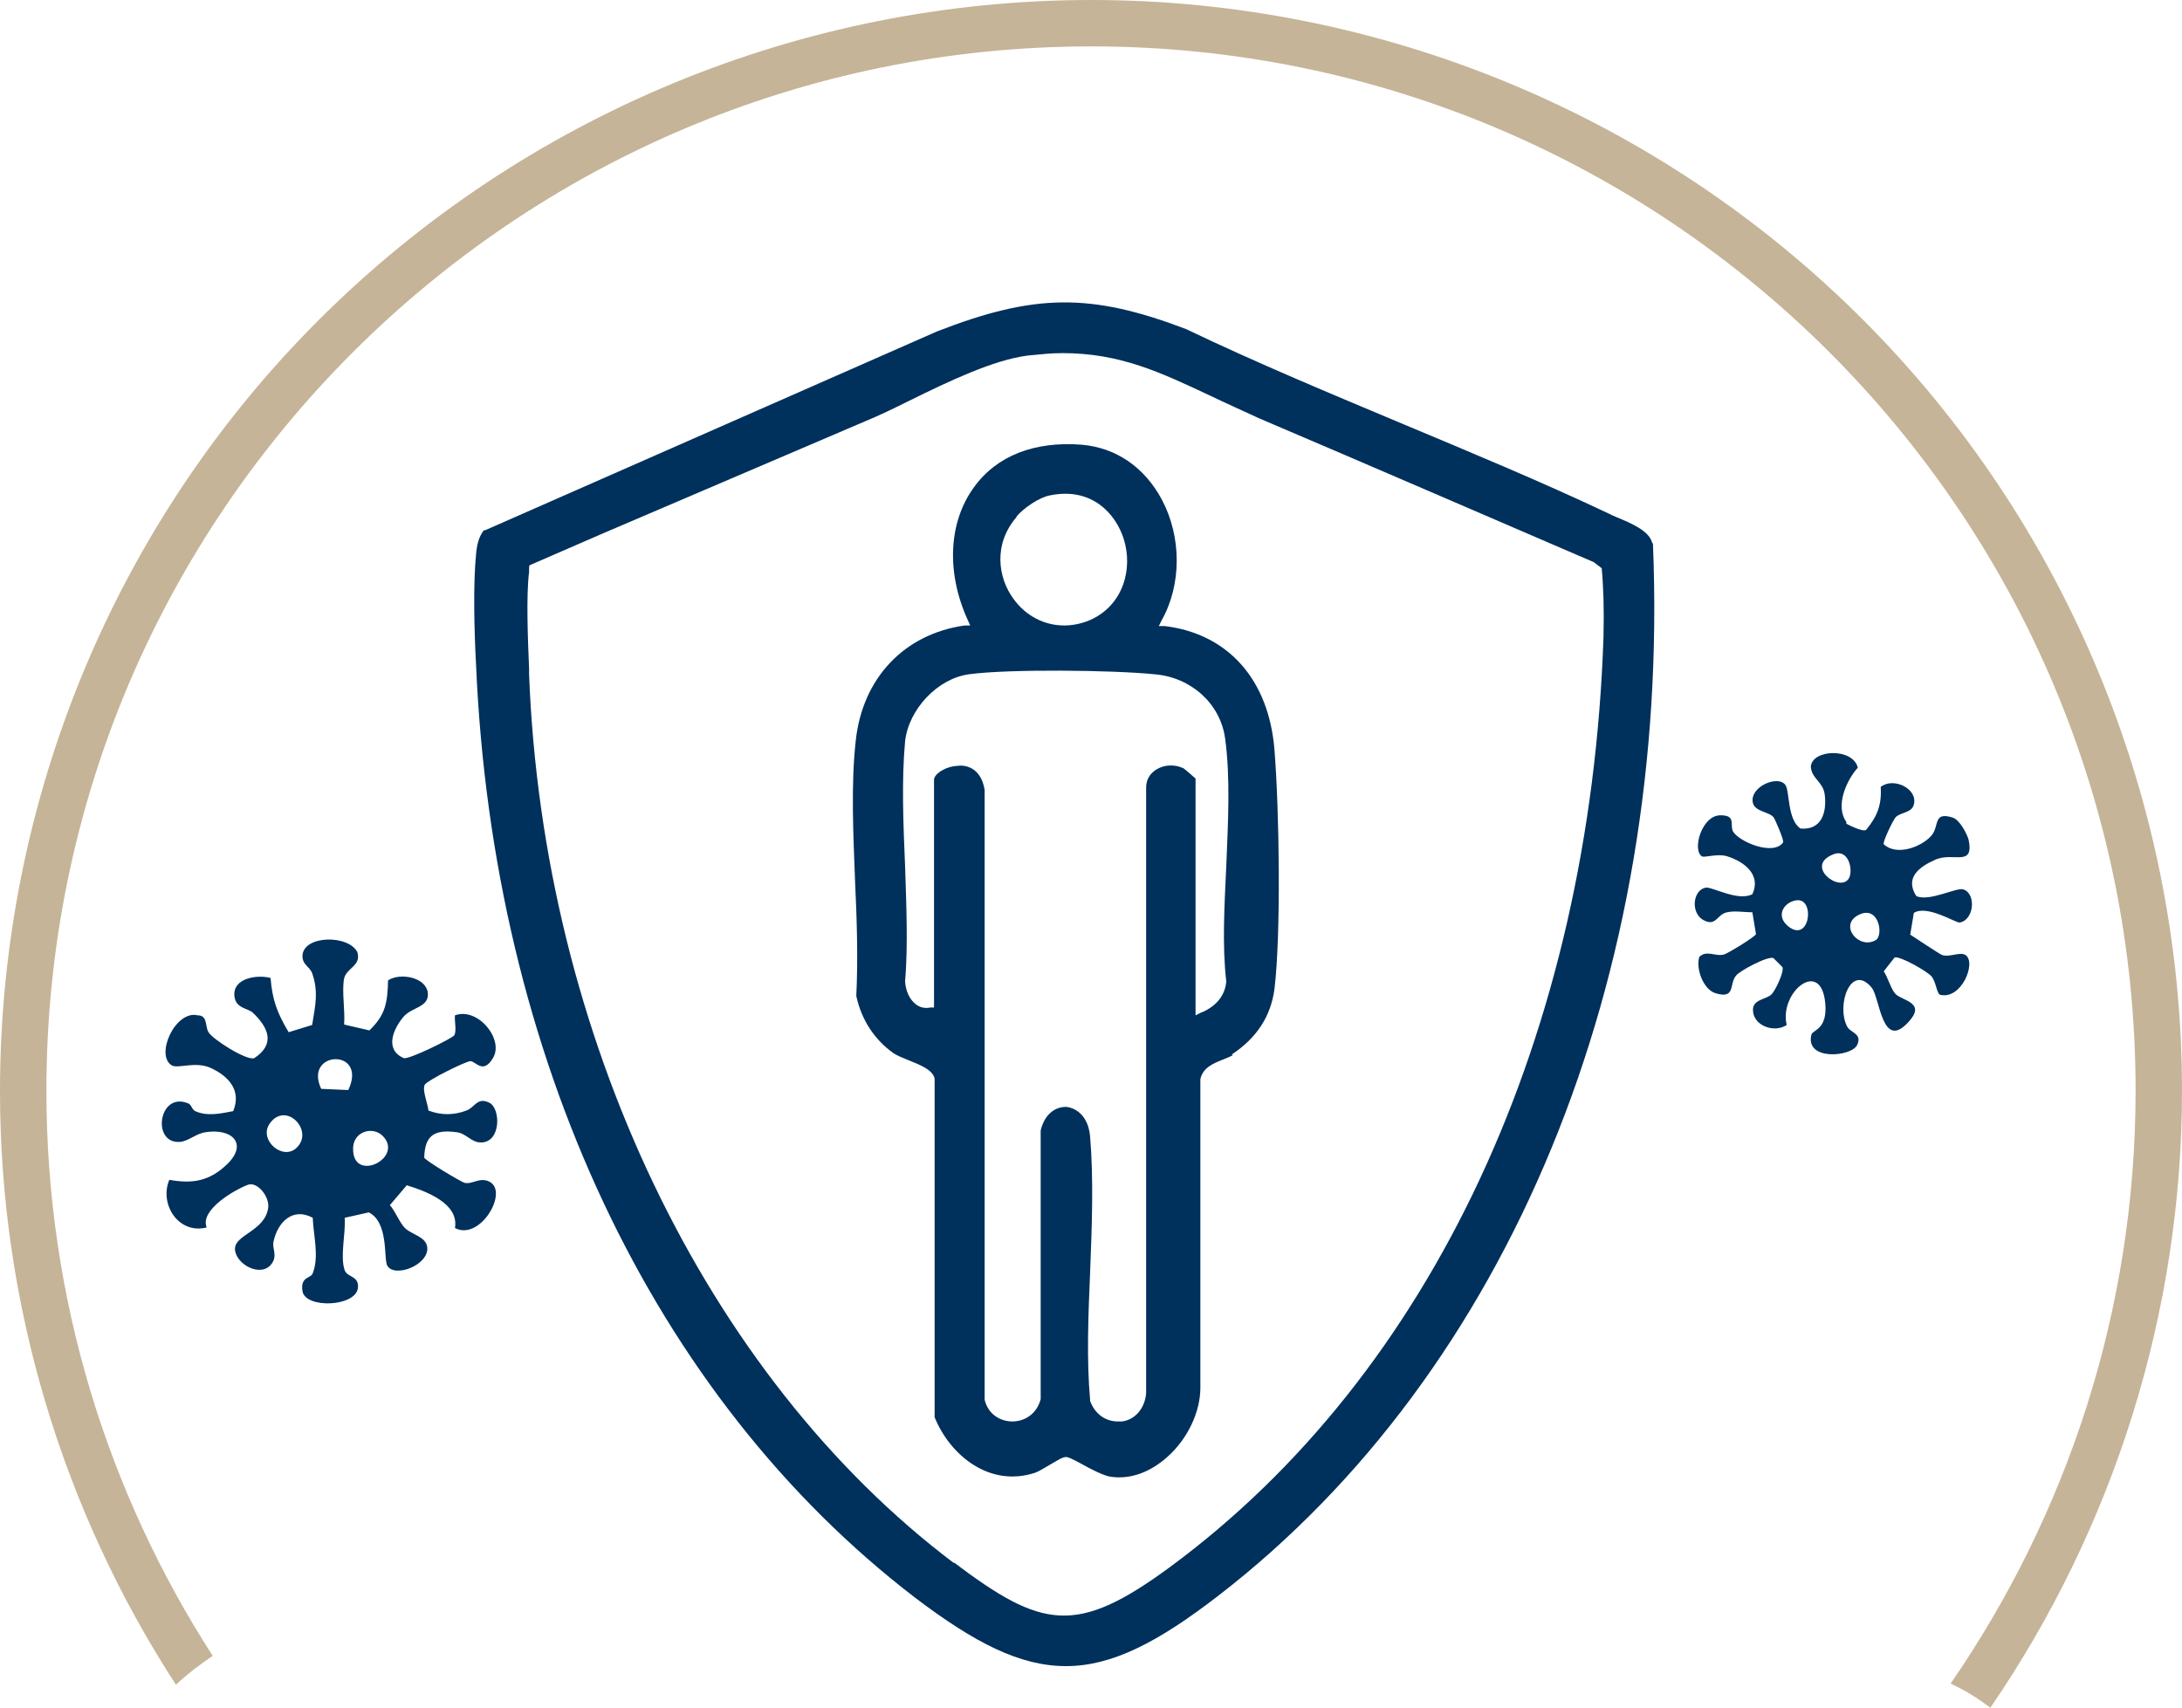
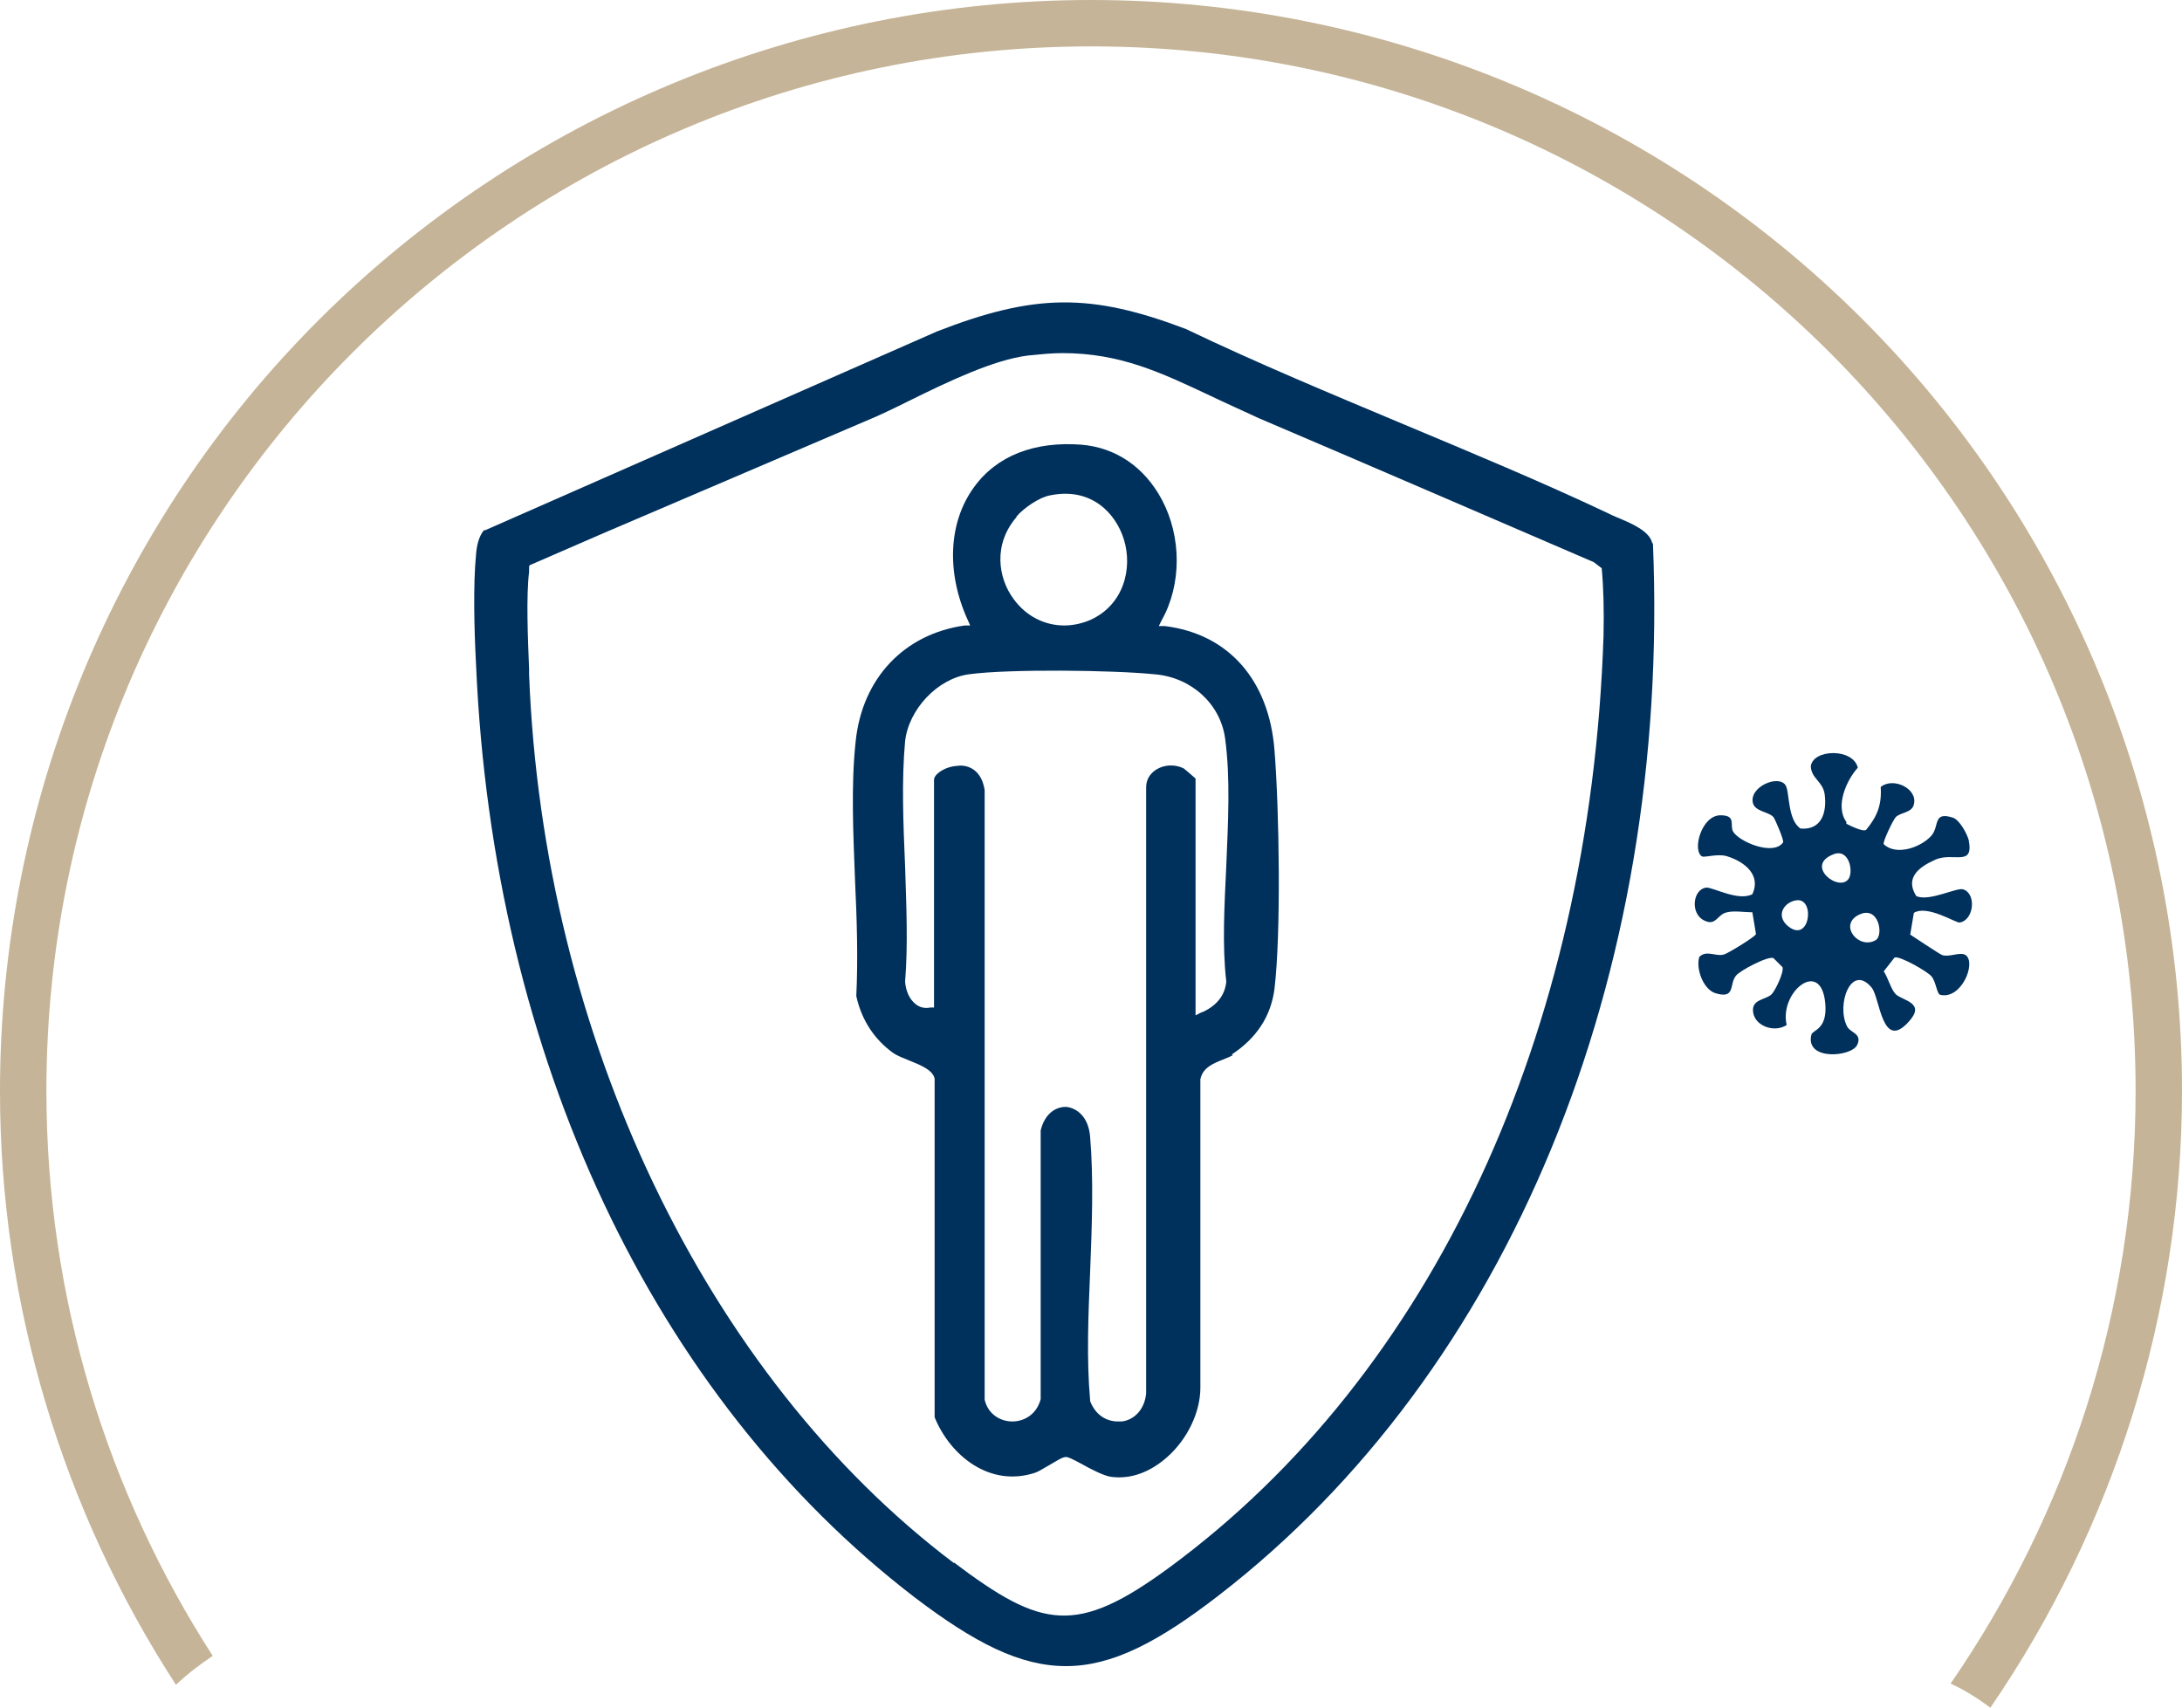
<svg xmlns="http://www.w3.org/2000/svg" id="_Шар_2" data-name="Шар 2" viewBox="0 0 36.21 28.35">
  <defs>
    <style>
      .cls-1 {
        fill: #c5b497;
      }

      .cls-2 {
        fill: #00305c;
      }
    </style>
  </defs>
  <g id="_Шар_1-2" data-name="Шар 1">
    <g>
      <path class="cls-1" d="M3.53,27.48c-1.74-2.7-2.76-5.92-2.76-9.38C.77,8.54,8.54.77,18.11.77s17.33,7.77,17.33,17.33c0,3.65-1.14,7.04-3.07,9.84.24.11.46.25.66.4,2.05-2.99,3.18-6.56,3.18-10.24,0-4.8-1.91-9.41-5.3-12.8S22.91,0,18.11,0,8.7,1.91,5.3,5.3,0,13.3,0,18.11c0,3.52,1.03,6.94,2.92,9.85.19-.18.4-.34.61-.48Z" />
      <g>
        <path class="cls-2" d="M27.42,9.02c-.04-.21-.36-.34-.6-.44-.05-.02-.09-.04-.13-.06-1.12-.53-2.28-1.01-3.4-1.48-1.19-.5-2.42-1.01-3.61-1.58-1.58-.6-2.51-.59-4.13.04l-7.5,3.3h-.02c-.09.11-.12.27-.13.4-.05.5-.03,1.28,0,1.83.28,6.51,2.94,12.15,7.28,15.48,1,.76,1.75,1.14,2.51,1.14s1.52-.39,2.53-1.17c4.82-3.72,7.51-10.25,7.21-17.47ZM15.83,25.94c-4.12-3.11-6.82-8.76-7.05-14.75v-.09c-.02-.48-.05-1.21,0-1.61,0-.01,0-.03,0-.04,0-.05,0-.06.01-.07l1.22-.53c1.45-.62,2.9-1.24,4.35-1.86.22-.09.47-.21.73-.34.65-.32,1.4-.68,1.97-.75.2-.02.39-.04.57-.04.96,0,1.63.32,2.46.71.25.12.52.24.8.37,1.9.81,3.84,1.65,5.56,2.39l.13.1c.03.32.04.69.03,1.13-.22,6.6-2.84,12.24-7.2,15.45-1.55,1.14-2.12,1.02-3.58-.08Z" />
-         <path class="cls-2" d="M5.74,17.01l.39.09c.27-.26.3-.46.31-.83.19-.13.63-.06.66.21.02.24-.26.23-.4.39-.18.21-.32.55,0,.69.08.03.81-.33.84-.38.04-.08,0-.23.01-.33.38-.14.82.4.63.71-.16.27-.28.06-.37.05-.08,0-.72.32-.76.39-.05.08.05.32.06.43.21.08.42.08.63,0,.14-.05.18-.23.38-.13.19.09.2.66-.14.66-.16,0-.24-.15-.4-.17-.37-.05-.53.05-.54.42,0,.04.62.41.67.42.13.03.25-.1.41-.02.33.16-.15.99-.57.77.07-.41-.48-.61-.8-.71l-.28.33c.09.1.16.29.25.38.11.11.35.14.37.32.03.29-.53.51-.66.31-.07-.1.03-.72-.31-.89l-.4.09c.02.25-.08.64,0,.87.04.12.24.09.22.29-.03.32-.87.35-.92.06-.04-.25.14-.21.17-.3.11-.28.01-.63,0-.92-.33-.18-.58.07-.65.39-.03.12.07.23-.03.37-.17.24-.59.02-.61-.23s.49-.3.55-.69c.03-.18-.17-.44-.33-.39-.22.08-.81.42-.69.71-.47.12-.79-.39-.62-.79.39.07.67.02.96-.26.35-.34.08-.6-.36-.53-.15.02-.29.15-.42.16-.48.04-.36-.84.13-.64.06.02.06.1.12.13.2.09.42.04.63,0,.14-.34-.07-.58-.38-.72-.25-.11-.54.02-.64-.04-.28-.17.06-.92.43-.83.17,0,.12.18.18.28.07.12.64.48.76.43.35-.23.24-.5-.02-.75-.08-.08-.29-.07-.31-.28-.03-.3.38-.36.6-.3.03.37.11.58.3.9l.39-.12c.05-.31.11-.55,0-.86-.04-.11-.17-.14-.16-.3.03-.33.76-.34.91-.05.07.23-.18.26-.22.44-.04.22.02.53,0,.76ZM5.78,18.09c.33-.7-.75-.66-.45-.02l.45.02ZM4.92,19.05c.3-.28-.17-.78-.44-.41-.2.27.21.63.44.41ZM6.35,18.85c-.17-.17-.51-.07-.49.24.02.54.85.12.49-.24Z" />
        <path class="cls-2" d="M30.64,13.67s.28.15.33.1c.18-.22.26-.41.24-.71.21-.17.62.03.55.29-.03.14-.22.13-.3.21-.04.04-.22.41-.2.45.21.2.62.05.79-.14.14-.16.02-.41.36-.3.11.04.23.26.26.37.09.46-.26.19-.56.33-.27.12-.5.3-.31.6.21.1.68-.15.78-.11.22.07.18.51-.06.55-.06.01-.54-.3-.76-.16l-.06.36s.48.32.53.34c.13.04.29-.06.39,0,.18.13-.07.74-.42.66-.06-.01-.07-.22-.15-.31-.07-.08-.52-.34-.61-.31l-.18.23c.07.1.12.3.2.38.12.11.5.14.22.45-.45.51-.48-.39-.62-.56-.34-.41-.59.28-.41.64.05.11.26.12.17.31-.09.2-.87.27-.76-.17.02-.08.27-.08.23-.52-.07-.76-.77-.18-.64.36-.21.14-.56.01-.56-.25,0-.18.22-.17.31-.26.06-.06.21-.37.18-.45l-.15-.15c-.09-.04-.56.21-.62.29-.12.14,0,.4-.35.29-.2-.07-.32-.41-.26-.6.12-.12.27,0,.41-.04.05-.01.53-.3.53-.34l-.06-.36c-.13,0-.3-.03-.42,0-.16.03-.18.23-.37.14-.25-.11-.2-.53.03-.55.12,0,.53.23.76.11.15-.32-.13-.54-.42-.63-.16-.05-.38.03-.42,0-.16-.11,0-.68.31-.68.27,0,.15.16.21.27.1.17.67.41.83.18.02-.03-.13-.38-.16-.42-.08-.09-.3-.09-.34-.23-.07-.27.42-.48.54-.3.07.1.03.58.25.72.35.03.44-.27.4-.57-.03-.21-.22-.26-.23-.46.03-.29.7-.31.78.02-.19.21-.38.64-.19.9ZM30.68,14.58c.08-.13,0-.51-.26-.4-.48.19.11.64.26.4ZM29.82,14.94c-.2.02-.36.24-.16.42.37.32.47-.45.16-.42ZM31.13,15.6c.13-.08.05-.58-.28-.42-.35.17,0,.59.28.42Z" />
        <path class="cls-2" d="M20.44,17.5c.41-.27.65-.63.71-1.09.11-.92.08-2.96,0-3.96-.09-1.16-.76-1.93-1.82-2.06h-.1s.05-.1.05-.1c.33-.59.33-1.38,0-2-.29-.54-.76-.86-1.33-.91-.78-.06-1.41.18-1.79.71-.42.58-.46,1.41-.1,2.2l.04.09h-.09c-1,.14-1.7.87-1.81,1.92-.08.73-.04,1.54-.01,2.33.03.63.05,1.29.02,1.9.09.41.31.73.62.95.06.04.16.08.26.12.2.08.39.16.42.3v5.62c.26.64.92,1.17,1.67.92.06-.02.15-.08.24-.13.14-.08.21-.13.27-.13.04,0,.1.03.25.11.16.09.39.21.51.22.32.04.64-.08.92-.33.34-.3.55-.75.55-1.15v-5.12c.04-.19.21-.26.36-.32.07-.03.13-.05.18-.08ZM16.87,8.57c.12-.14.38-.32.56-.35.69-.14,1.09.31,1.22.73.15.48,0,1.09-.56,1.34-.14.06-.29.09-.43.09-.32,0-.63-.15-.84-.44-.26-.35-.34-.91.05-1.36ZM19.94,16.8l-.1.05v-3.93s-.17-.15-.2-.17c-.15-.07-.32-.06-.45.02-.11.07-.17.17-.17.3v10.05c-.02.25-.18.44-.4.47-.02,0-.04,0-.07,0-.18,0-.37-.1-.46-.34v-.02c-.06-.67-.03-1.4,0-2.11.03-.76.06-1.55,0-2.26-.03-.34-.23-.47-.39-.49,0,0-.02,0-.02,0-.15,0-.34.1-.41.39v4.46c-.07.26-.28.37-.47.37s-.4-.11-.46-.36v-10.12c-.06-.38-.33-.42-.45-.4-.21.01-.39.14-.39.23v3.78h-.06c-.09.02-.18,0-.25-.06-.1-.08-.16-.22-.17-.37.05-.61.02-1.27,0-1.91-.03-.7-.06-1.43,0-2.08.06-.53.54-1.04,1.06-1.11.66-.09,2.39-.07,3.08,0,.61.05,1.09.49,1.17,1.06.09.65.05,1.4.02,2.12-.03.65-.07,1.32,0,1.92-.02.22-.15.39-.38.5Z" />
      </g>
    </g>
  </g>
</svg>